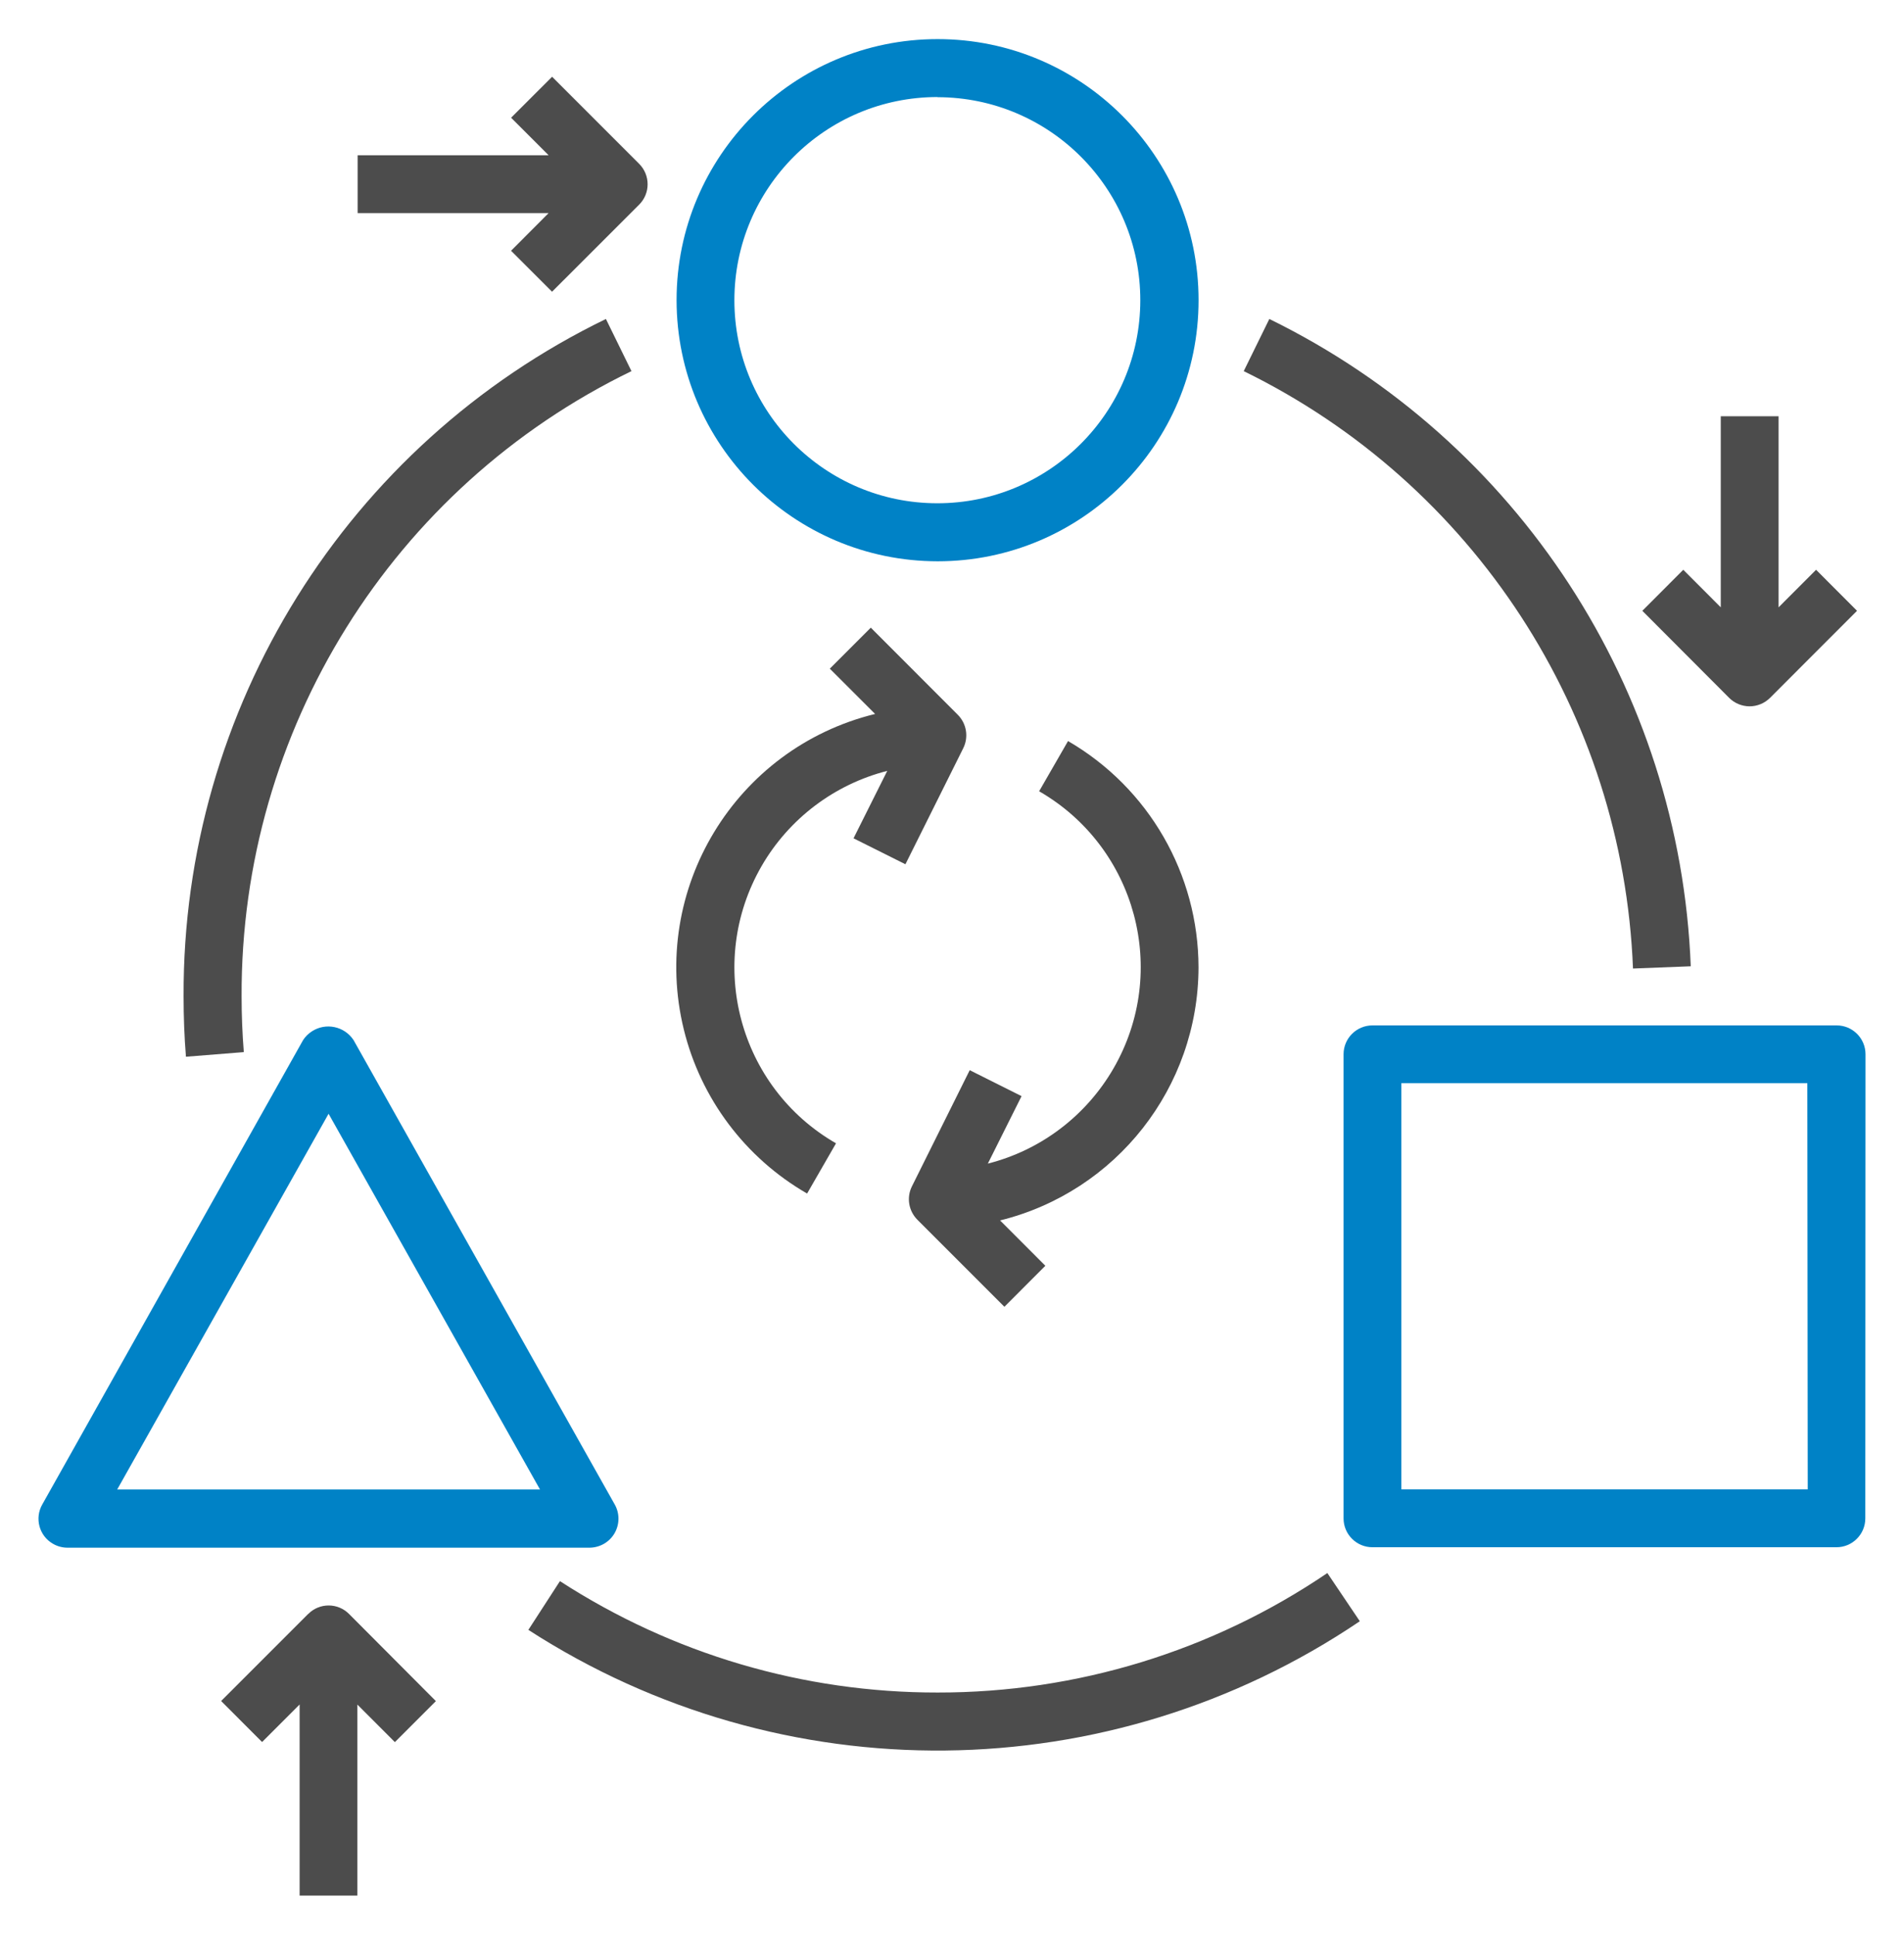
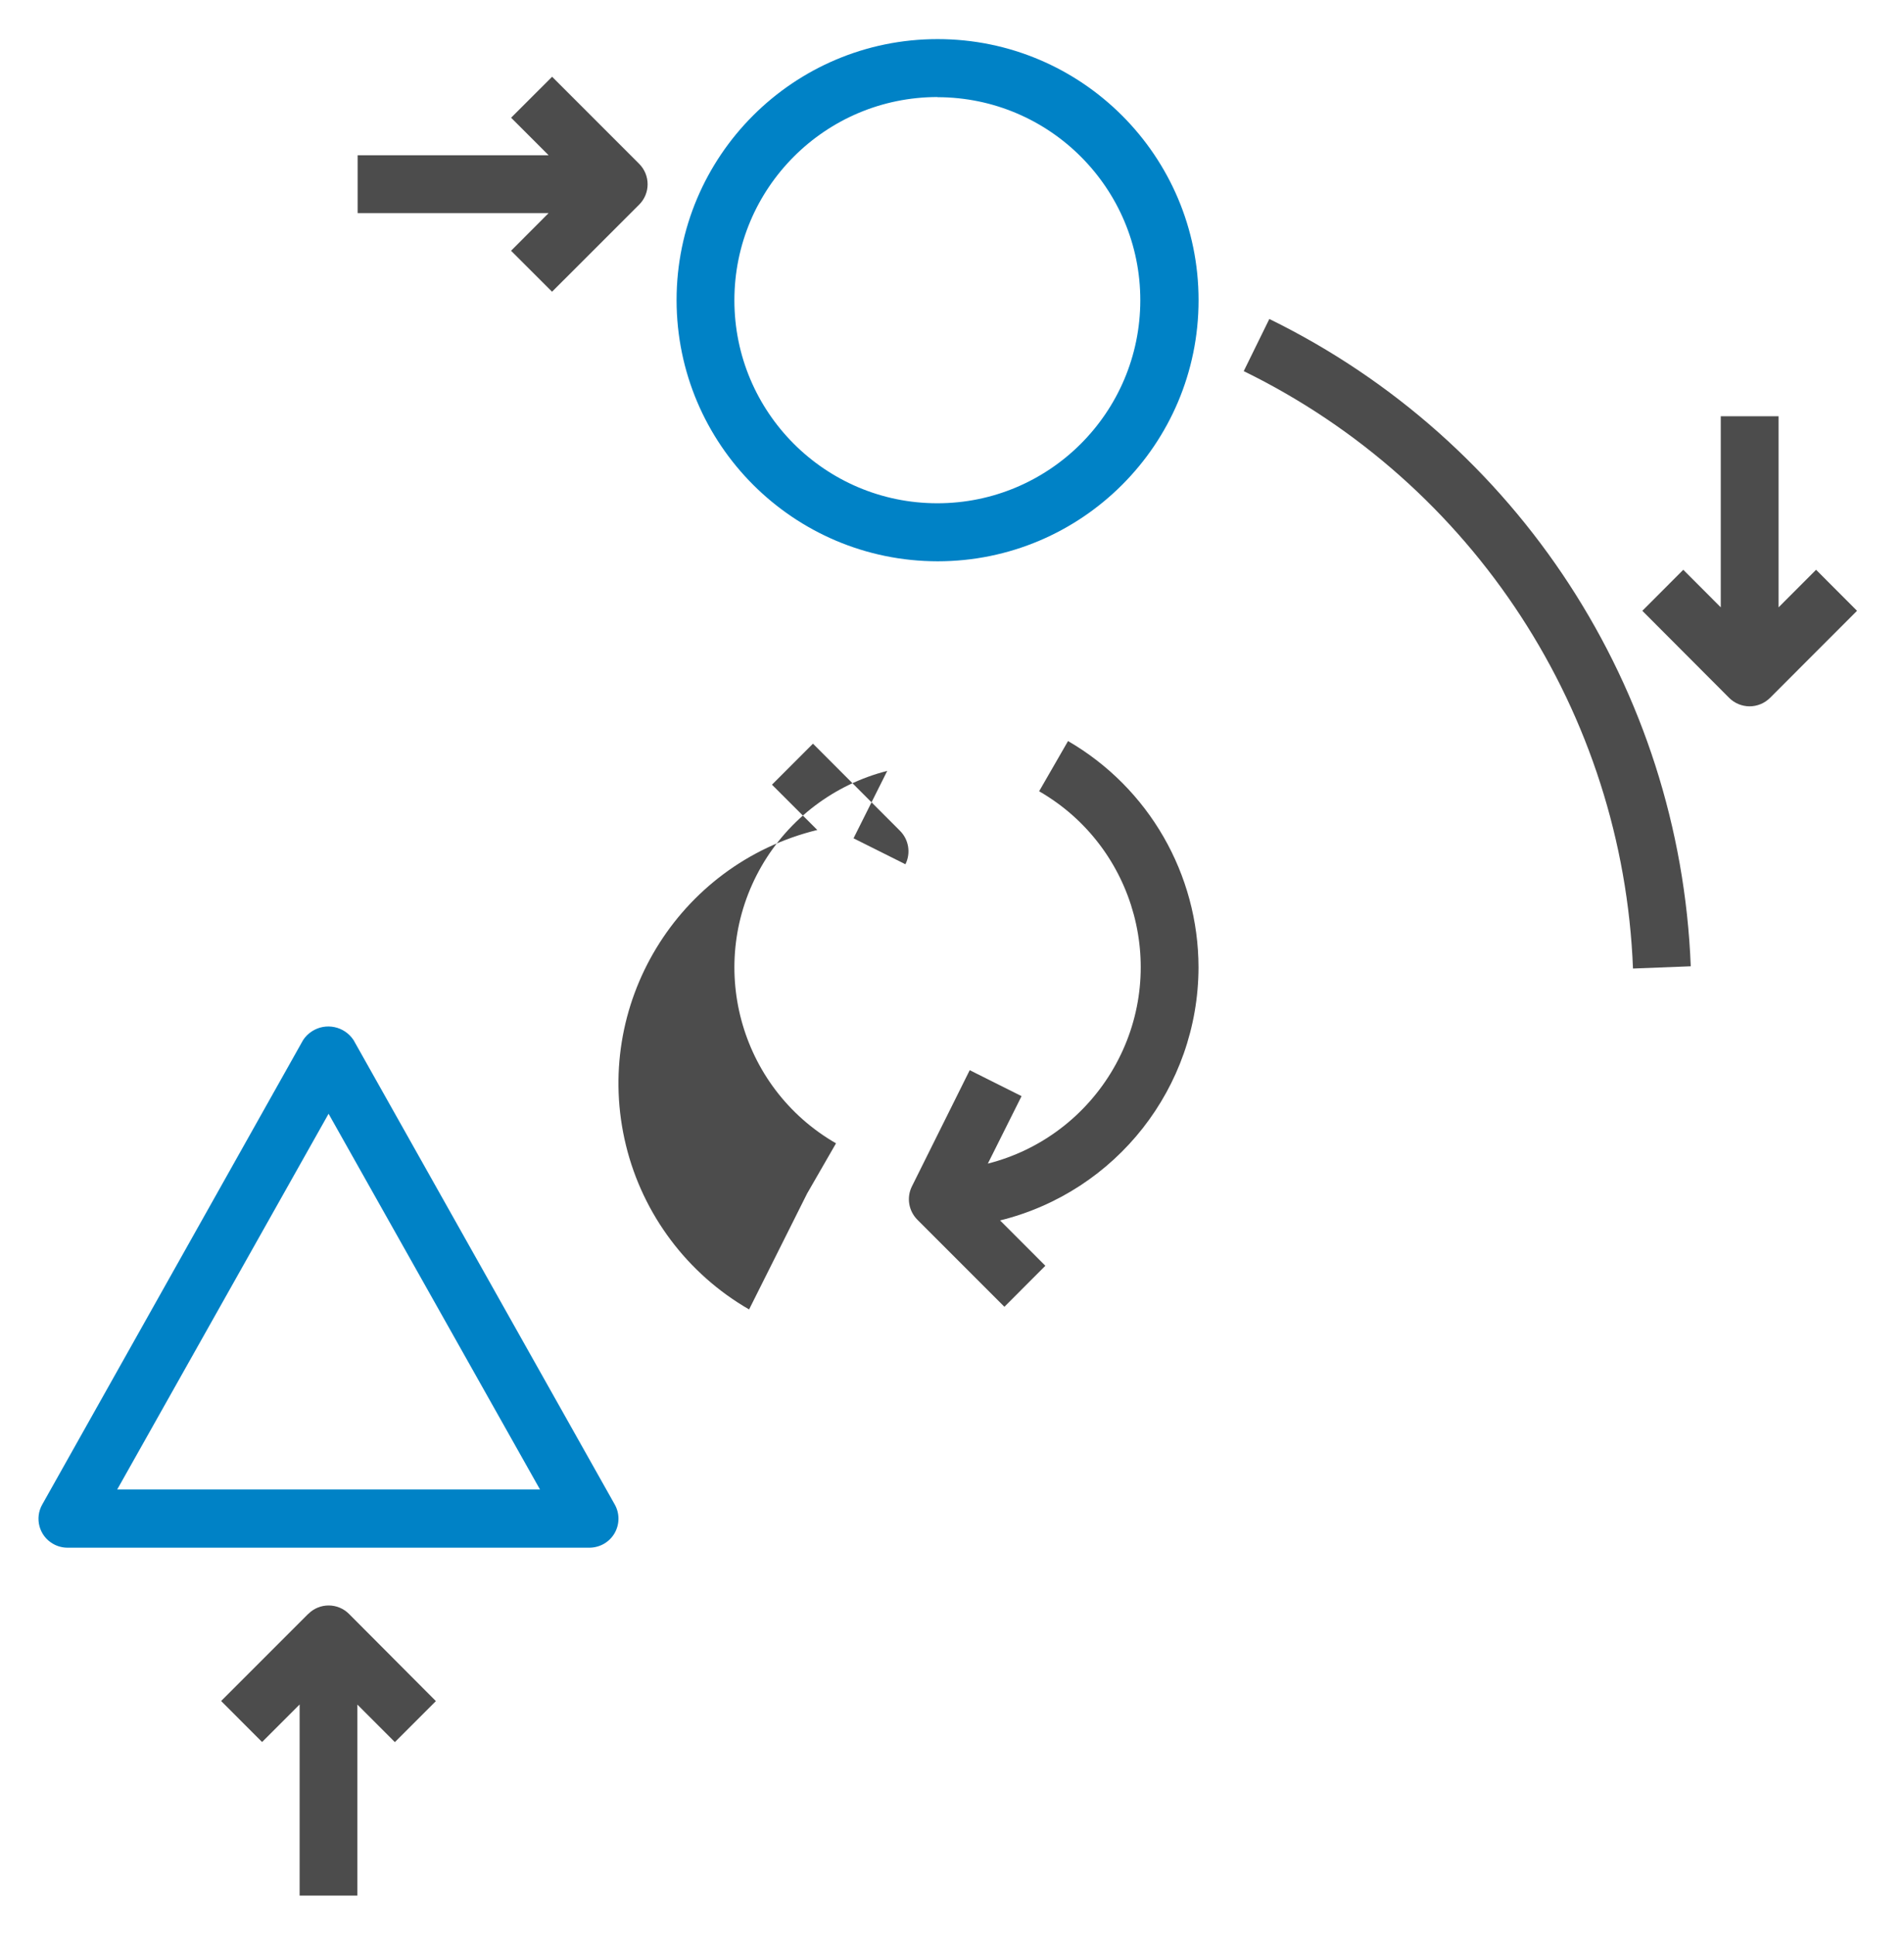
<svg xmlns="http://www.w3.org/2000/svg" version="1.1" id="Layer_1" x="0px" y="0px" width="37.938px" height="38.54px" viewBox="0 0 37.938 38.54" enable-background="new 0 0 37.938 38.54" xml:space="preserve">
  <g id="Group_1061" transform="translate(-1065 -2163)">
    <path id="Path_3668" fill="#0082c6" d="M1083.682,2174.181c2.871,0,5.2-2.328,5.2-5.201c0-2.872-2.329-5.201-5.2-5.201   c-2.872,0-5.201,2.329-5.201,5.201c0,0.001,0,0.001,0,0.001C1078.485,2171.852,1080.811,2174.178,1083.682,2174.181z    M1083.682,2164.936c2.233,0.003,4.042,1.816,4.039,4.049c-0.003,2.234-1.816,4.042-4.048,4.04c-2.232-0.002-4.04-1.812-4.04-4.043   c0-2.236,1.812-4.049,4.049-4.049V2164.936z" />
    <path id="Path_3669" fill="#0082c6" d="M1077.246,2193.541c0.103-0.18,0.103-0.399,0-0.577l-5.201-9.245   c-0.182-0.277-0.554-0.355-0.831-0.174c-0.07,0.045-0.13,0.104-0.175,0.174l-5.195,9.247c-0.159,0.275-0.064,0.628,0.21,0.785   c0.09,0.053,0.191,0.079,0.293,0.079h10.4C1076.954,2193.828,1077.143,2193.719,1077.246,2193.541z M1067.335,2192.671l4.212-7.485   l4.213,7.485H1067.335z" />
-     <path id="Path_3670" fill="#0082c6" d="M1102.171,2184.001c0-0.318-0.258-0.575-0.575-0.575h-9.249   c-0.318,0-0.576,0.257-0.576,0.575v9.245c0,0.318,0.258,0.575,0.576,0.575h9.245c0.317,0,0.575-0.257,0.575-0.575   L1102.171,2184.001z M1101.02,2192.669h-8.098v-8.093h8.09L1101.02,2192.669z" />
-     <path id="Path_3671" opacity="0.7" enable-background="new    " d="M1083.682,2196.715c-2.671,0.004-5.284-0.767-7.525-2.219   l-0.629,0.971c5.058,3.267,11.578,3.199,16.567-0.172l-0.647-0.96C1089.156,2195.891,1086.45,2196.719,1083.682,2196.715z" />
    <path id="Path_3672" opacity="0.7" enable-background="new    " d="M1097.538,2182.293l1.151-0.045   c-0.215-5.516-3.44-10.467-8.397-12.894l-0.51,1.039C1094.36,2172.631,1097.339,2177.203,1097.538,2182.293z" />
-     <path id="Path_3673" opacity="0.7" enable-background="new    " d="M1069.858,2183.958c-0.029-0.365-0.044-0.738-0.044-1.111   c-0.02-5.299,3-10.141,7.768-12.454l-0.509-1.039c-5.165,2.507-8.437,7.752-8.415,13.493c0,0.403,0.015,0.808,0.047,1.203   L1069.858,2183.958z" />
    <path id="Path_3674" opacity="0.7" enable-background="new    " d="M1075.183,2167.995l0.817,0.816l1.734-1.733   c0.226-0.224,0.227-0.588,0.002-0.814c-0.001,0-0.002-0.001-0.002-0.002l-1.733-1.733l-0.817,0.816l0.748,0.748h-3.806v1.152h3.805   L1075.183,2167.995z" />
    <path id="Path_3675" opacity="0.7" enable-background="new    " d="M1099.86,2177.07c0.153,0,0.301-0.061,0.409-0.169l1.733-1.734   l-0.816-0.817l-0.747,0.748v-3.806h-1.152v3.806l-0.747-0.748l-0.816,0.817l1.729,1.733   C1099.56,2177.008,1099.706,2177.069,1099.86,2177.07z" />
    <path id="Path_3676" opacity="0.7" enable-background="new    " d="M1071.139,2195.151l-1.733,1.733l0.816,0.817l0.748-0.748v3.807   h1.151v-3.805l0.747,0.748l0.817-0.817l-1.729-1.735c-0.224-0.226-0.589-0.227-0.813-0.002   C1071.141,2195.149,1071.14,2195.151,1071.139,2195.151z" />
    <path id="Path_3677" opacity="0.7" enable-background="new    " d="M1088.881,2182.272c-0.002-1.859-0.991-3.577-2.6-4.51l-0.576,1   c1.934,1.115,2.599,3.586,1.483,5.519c-0.545,0.944-1.448,1.631-2.505,1.898l0.672-1.344l-1.033-0.517l-1.151,2.313   c-0.111,0.221-0.068,0.49,0.109,0.667l1.733,1.733l0.816-0.817l-0.902-0.903C1087.245,2186.738,1088.875,2184.66,1088.881,2182.272   z" />
-     <path id="Path_3678" opacity="0.7" enable-background="new    " d="M1081.082,2186.775l0.576-1   c-1.934-1.113-2.599-3.585-1.484-5.521c0.545-0.944,1.449-1.629,2.505-1.898l-0.672,1.343l1.034,0.517l1.152-2.311   c0.111-0.223,0.067-0.492-0.109-0.667l-1.733-1.735l-0.817,0.817l0.903,0.902c-2.788,0.683-4.494,3.497-3.812,6.284   c0.337,1.377,1.224,2.558,2.453,3.267L1081.082,2186.775z" />
+     <path id="Path_3678" opacity="0.7" enable-background="new    " d="M1081.082,2186.775l0.576-1   c-1.934-1.113-2.599-3.585-1.484-5.521c0.545-0.944,1.449-1.629,2.505-1.898l-0.672,1.343l1.034,0.517c0.111-0.223,0.067-0.492-0.109-0.667l-1.733-1.735l-0.817,0.817l0.903,0.902c-2.788,0.683-4.494,3.497-3.812,6.284   c0.337,1.377,1.224,2.558,2.453,3.267L1081.082,2186.775z" />
  </g>
</svg>